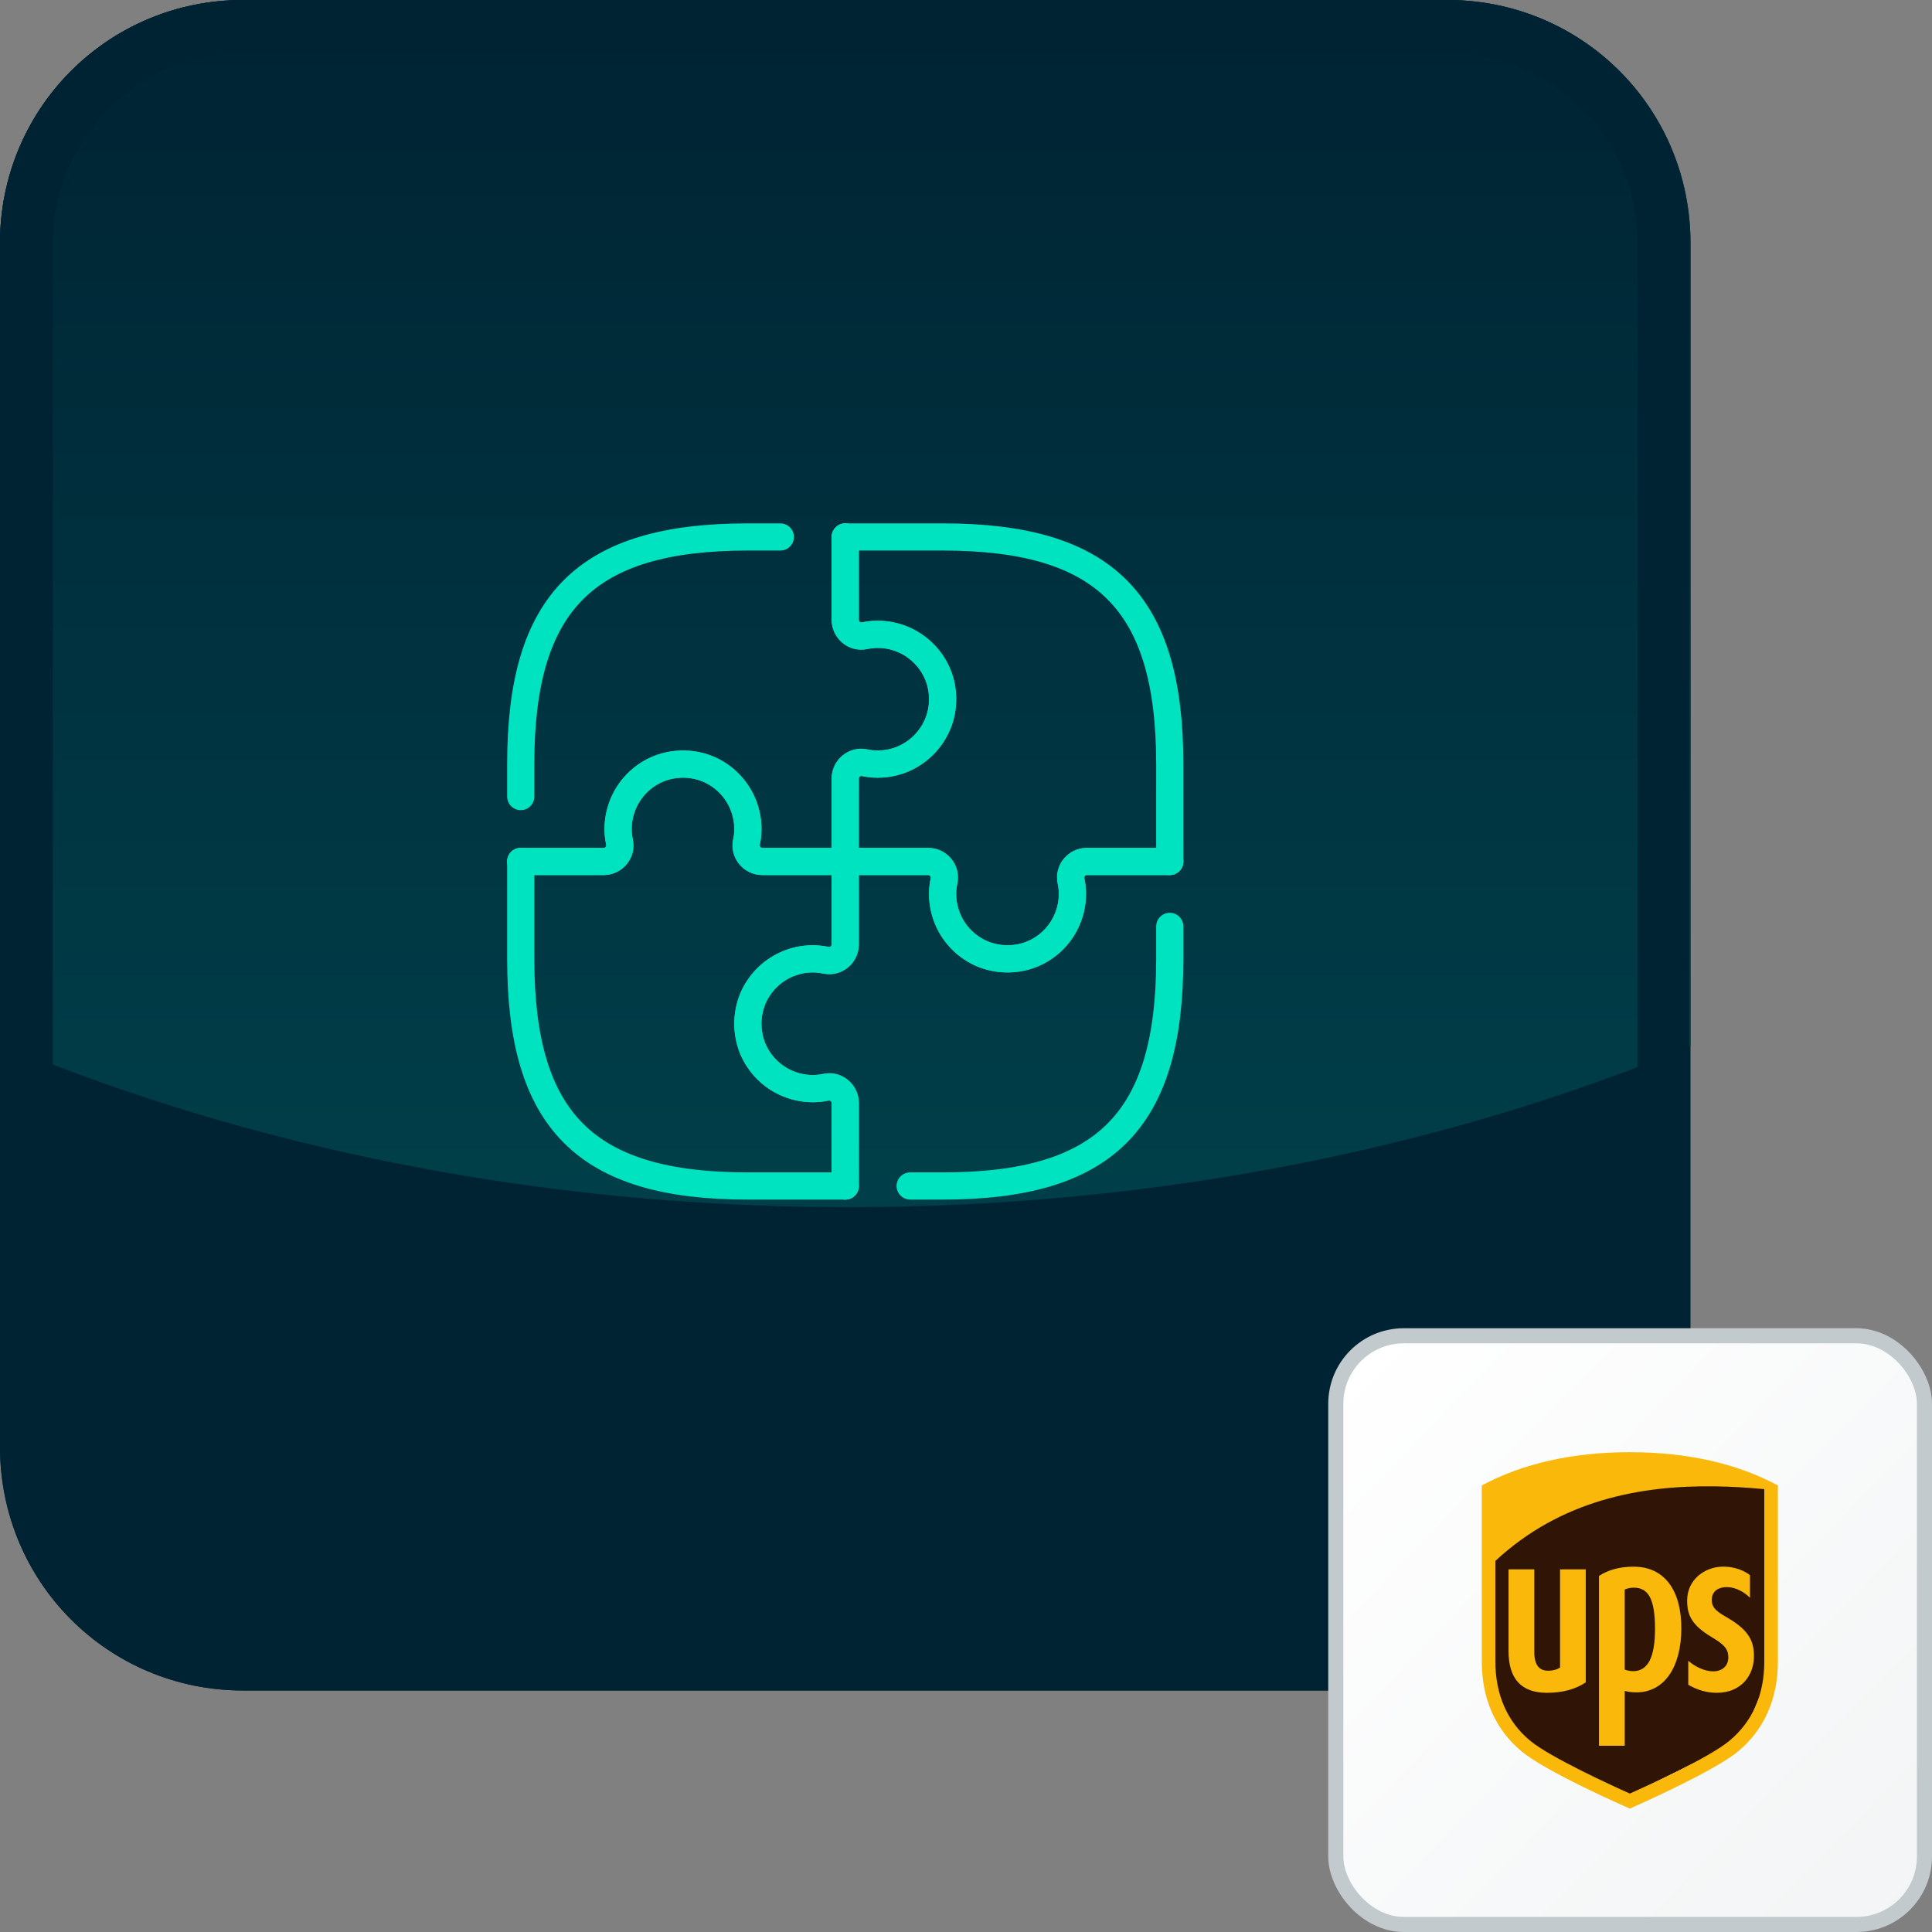
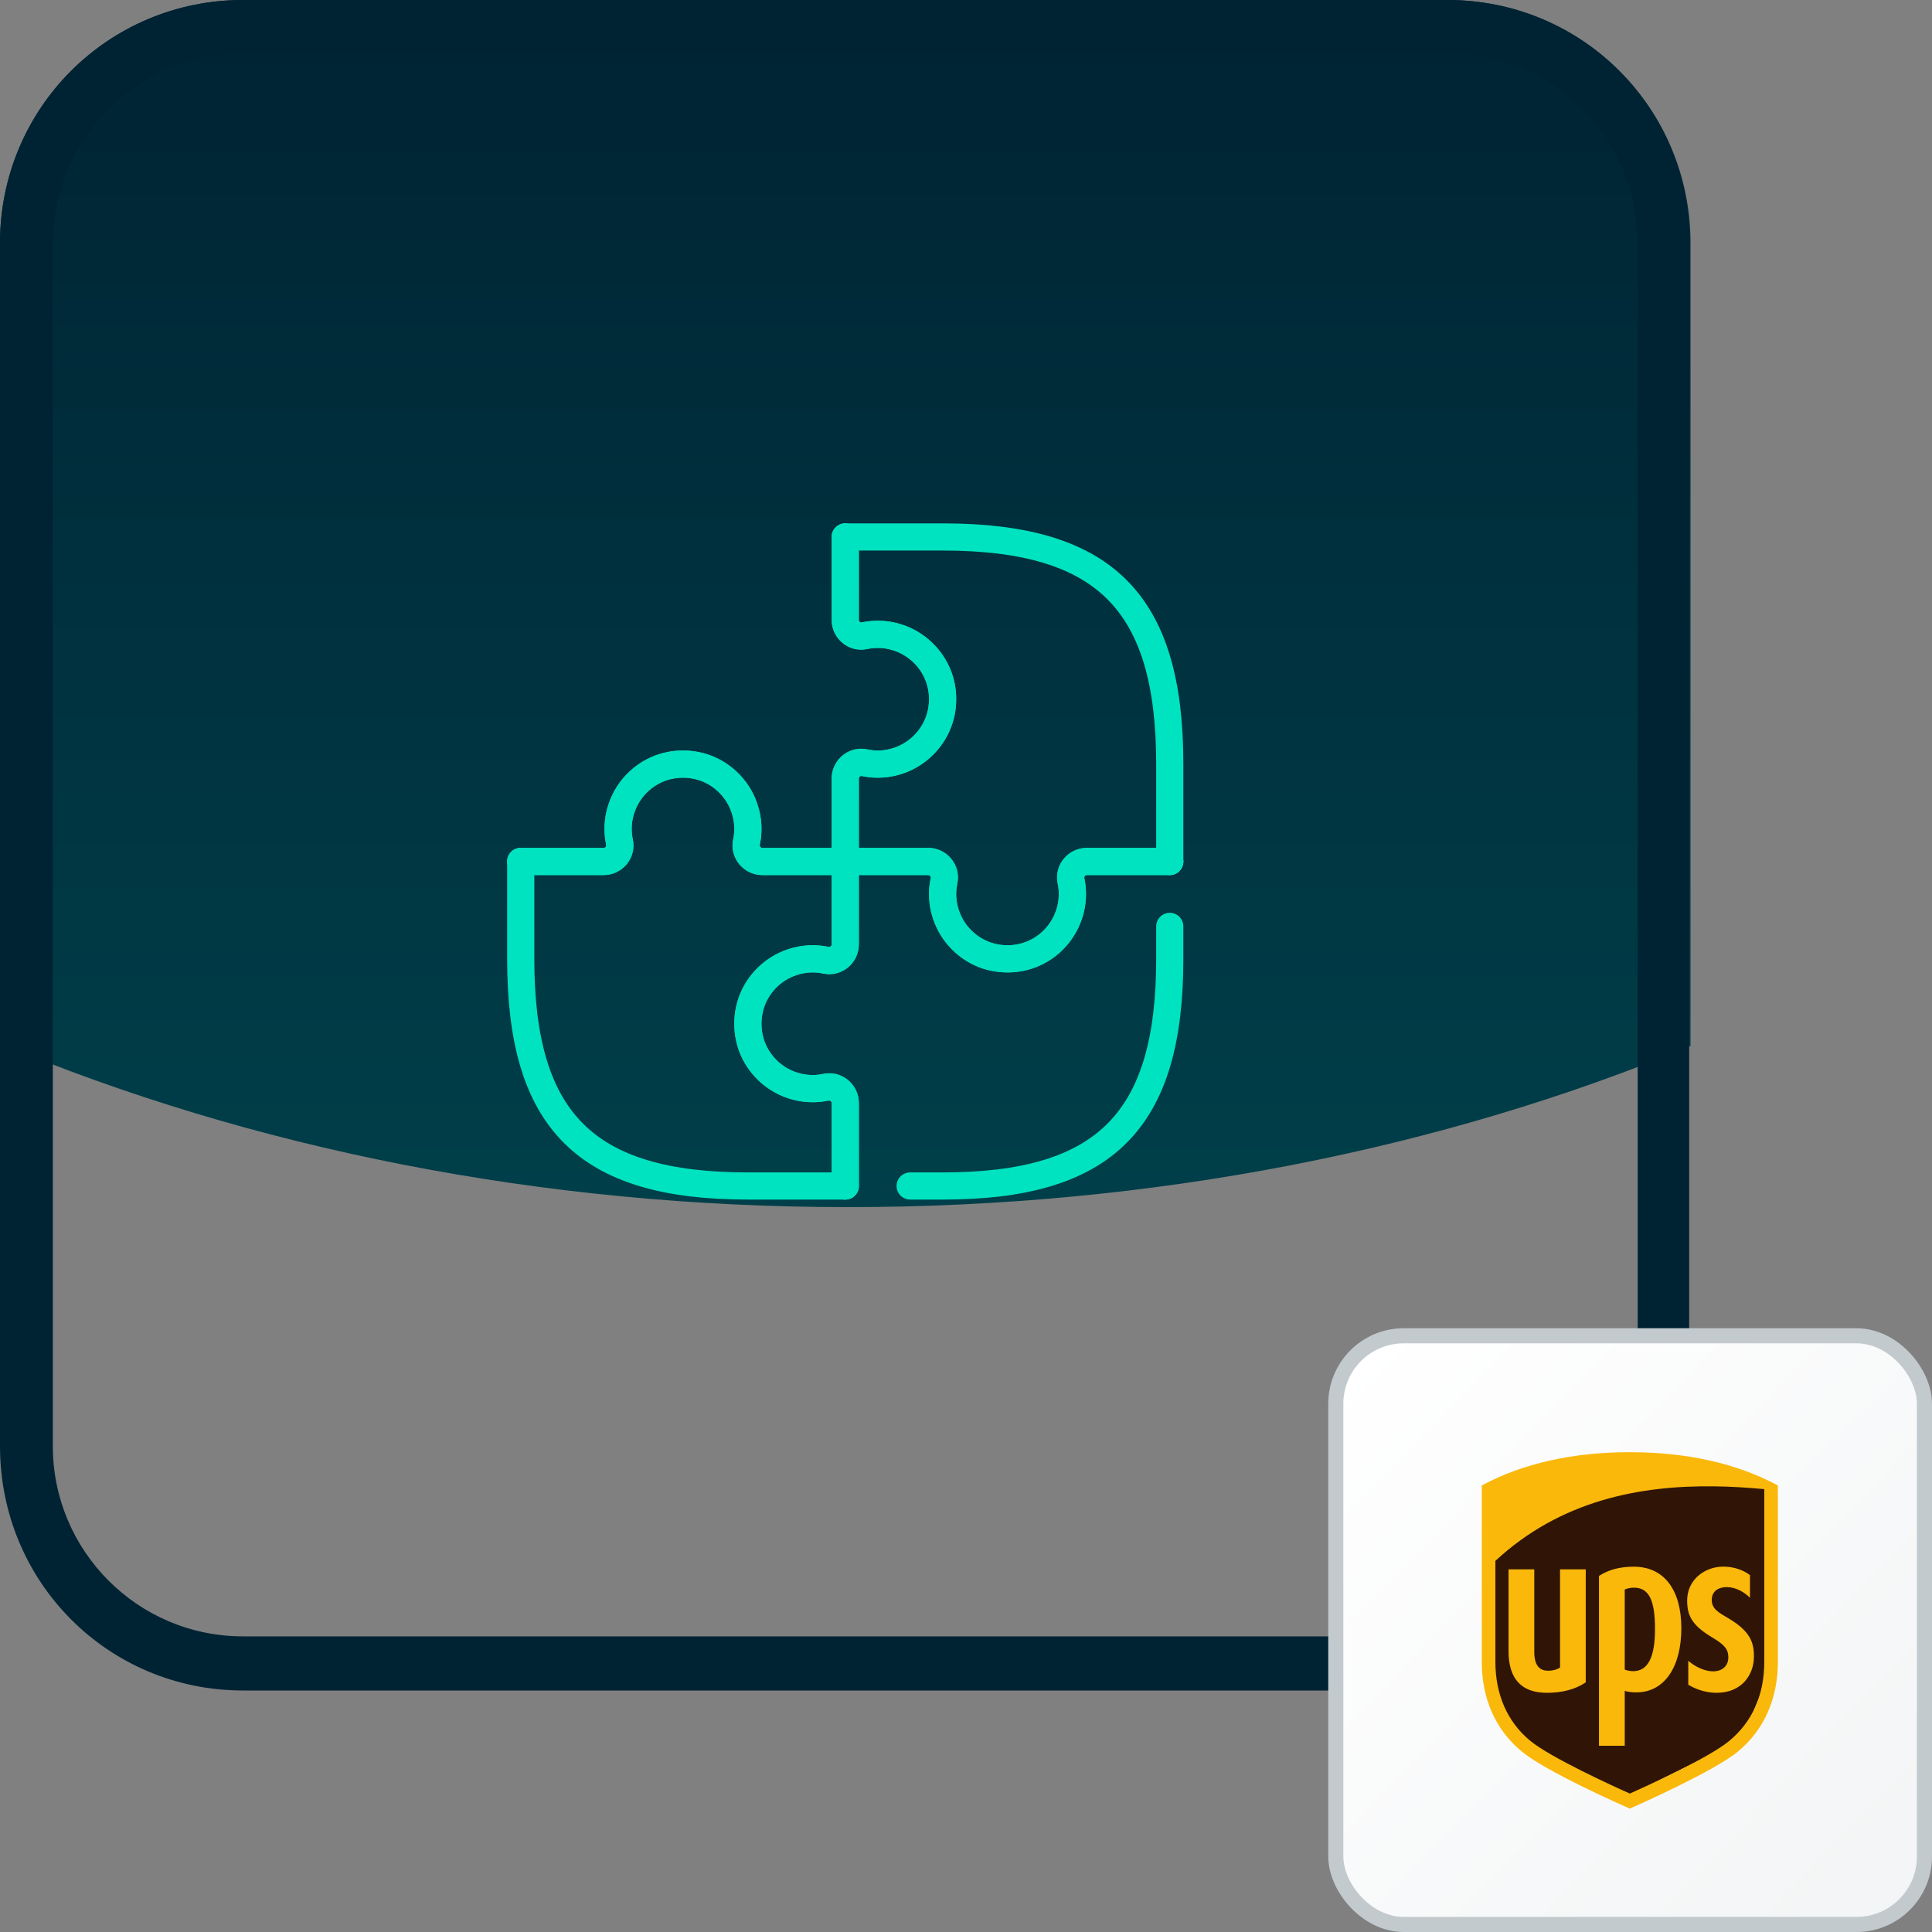
<svg xmlns="http://www.w3.org/2000/svg" width="128" height="128" viewBox="0 0 128 128" fill="none">
  <rect x="0" y="0" width="128" height="128" fill="#808080" stroke="none" />
-   <path d="M95.9 112H16.1C7.175 112 0 104.825 0 95.9V16.1C0 7.175 7.175 0 16.1 0H95.812C104.825 0 112 7.175 112 16.1V95.812C112 104.825 104.825 112 95.9 112Z" fill="#002333" />
  <path d="M95.9 0H16.1C7.175 0 0 7.175 0 16.1V69.125C16.538 76.037 35.7 79.975 56.175 79.975C76.475 79.975 95.55 76.125 112 69.3V16.1C112 7.175 104.825 0 95.9 0Z" fill="url(#paint0_linear_918_28509)" />
  <path d="M95.9 3.5C102.9 3.5 108.5 9.188 108.5 16.1V95.812C108.5 102.812 102.813 108.413 95.9 108.413H16.1C9.1 108.413 3.5 102.725 3.5 95.812V16.1C3.5 9.188 9.188 3.5 16.1 3.5H95.9ZM95.9 0H16.1C7.175 0 0 7.175 0 16.1V95.812C0 104.825 7.175 112 16.1 112H95.812C104.738 112 111.913 104.825 111.913 95.9V16.1C112 7.175 104.825 0 95.9 0Z" fill="#002333" />
  <rect x="88.5" y="88.5" width="39" height="39" rx="4.5" fill="url(#paint1_linear_918_28509)" stroke="#C2CACE" />
  <path d="M56 35.575V41.068C56 41.767 56.645 42.251 57.322 42.111C57.989 41.971 58.72 41.992 59.483 42.24C60.934 42.713 62.063 43.949 62.364 45.443C62.912 48.206 60.816 50.625 58.15 50.625C57.838 50.625 57.548 50.593 57.258 50.528C56.613 50.377 56 50.915 56 51.581V57.075H61.493C62.192 57.075 62.676 57.72 62.536 58.408C62.396 59.074 62.418 59.805 62.665 60.558C63.127 62.009 64.374 63.148 65.868 63.439C68.631 63.987 71.05 61.891 71.05 59.225C71.05 58.913 71.018 58.623 70.953 58.333C70.803 57.688 71.34 57.075 72.007 57.075H77.5" stroke="#00E3C0" stroke-width="1.8" stroke-linecap="round" stroke-linejoin="round" />
  <path d="M77.5 57.075V50.625C77.5 39.875 73.2 35.575 62.45 35.575H56" stroke="#00E3C0" stroke-width="1.8" stroke-linecap="round" stroke-linejoin="round" />
  <path d="M77.5 57.075H72.007C71.308 57.075 70.824 57.72 70.964 58.408C71.104 59.074 71.082 59.805 70.835 60.558C70.373 62.009 69.126 63.148 67.631 63.439C64.869 63.987 62.45 61.891 62.45 59.225C62.45 58.913 62.482 58.623 62.547 58.333C62.697 57.688 62.16 57.075 61.493 57.075H56V62.568C56 63.267 55.355 63.751 54.667 63.611C54 63.471 53.269 63.492 52.517 63.74C51.066 64.202 49.926 65.449 49.636 66.943C49.088 69.706 51.184 72.125 53.85 72.125C54.162 72.125 54.452 72.093 54.742 72.028C55.387 71.877 56 72.415 56 73.082V78.575" stroke="#00E3C0" stroke-width="1.8" stroke-linecap="round" stroke-linejoin="round" />
  <path d="M77.5 61.375V63.525C77.5 74.275 73.2 78.575 62.45 78.575H60.3" stroke="#00E3C0" stroke-width="1.8" stroke-linecap="round" stroke-linejoin="round" />
  <path d="M56 78.575V73.082C56 72.383 55.355 71.899 54.667 72.039C54.001 72.178 53.27 72.157 52.517 71.91C51.066 71.448 49.926 70.201 49.636 68.706C49.088 65.944 51.184 63.525 53.85 63.525C54.162 63.525 54.452 63.557 54.742 63.621C55.387 63.772 56 63.234 56 62.568V57.075H50.507C49.808 57.075 49.324 56.43 49.464 55.742C49.604 55.075 49.582 54.344 49.335 53.592C48.873 52.141 47.626 51.001 46.132 50.711C43.369 50.163 40.95 52.259 40.95 54.925C40.95 55.236 40.982 55.527 41.047 55.817C41.197 56.462 40.66 57.075 39.993 57.075H34.5" stroke="#00E3C0" stroke-width="1.8" stroke-linecap="round" stroke-linejoin="round" />
  <path d="M34.5 57.075V63.525C34.5 74.275 38.8 78.575 49.55 78.575H56" stroke="#00E3C0" stroke-width="1.8" stroke-linecap="round" stroke-linejoin="round" />
  <path d="M34.5 57.075H39.993C40.692 57.075 41.176 56.43 41.036 55.742C40.896 55.075 40.918 54.344 41.165 53.592C41.627 52.141 42.874 51.001 44.368 50.711C47.131 50.163 49.55 52.259 49.55 54.925C49.55 55.236 49.518 55.527 49.453 55.817C49.303 56.462 49.84 57.075 50.507 57.075H56V51.581C56 50.883 56.645 50.399 57.322 50.539C57.989 50.678 58.72 50.657 59.483 50.41C60.934 49.937 62.063 48.69 62.364 47.196C62.912 44.444 60.816 42.025 58.15 42.025C57.838 42.025 57.548 42.057 57.258 42.121C56.613 42.272 56 41.734 56 41.068V35.575" stroke="#00E3C0" stroke-width="1.8" stroke-linecap="round" stroke-linejoin="round" />
-   <path d="M51.7 35.575H49.55C38.8 35.575 34.5 39.875 34.5 50.625V52.775" stroke="#00E3C0" stroke-width="1.8" stroke-linecap="round" stroke-linejoin="round" />
  <path fill-rule="evenodd" clip-rule="evenodd" d="M98.682 103.255L98.767 113L100.931 115.705L107.426 119.183L115.405 115.233L117.061 111.24L116.891 98.317L110.864 98.146L104.582 99.176L98.852 102.525L98.682 103.255Z" fill="#301506" />
  <path d="M107.98 96.212C104.197 96.212 100.898 96.953 98.172 98.414V110.092C98.172 112.55 99.085 114.605 100.812 116.036C102.415 117.367 107.373 119.559 107.98 119.825C108.556 119.571 113.573 117.345 115.151 116.036C116.876 114.606 117.789 112.55 117.789 110.092V98.414C115.064 96.953 111.764 96.212 107.98 96.212L107.98 96.212ZM113.581 98.473C114.709 98.488 115.817 98.559 116.888 98.659V110.092C116.888 112.289 116.1 114.064 114.579 115.331C113.22 116.463 109.123 118.319 107.98 118.829C106.822 118.313 102.715 116.433 101.381 115.332C99.869 114.086 99.073 112.269 99.073 110.093V103.412C103.417 99.382 108.693 98.409 113.581 98.474L113.581 98.473ZM108.236 103.797C107.305 103.797 106.554 104.007 105.936 104.411V115.66H107.643V112.026C107.813 112.077 108.06 112.124 108.411 112.124C110.304 112.124 111.393 110.397 111.393 107.877C111.393 105.36 110.272 103.797 108.236 103.797L108.236 103.797ZM114.069 103.797C112.946 103.83 111.772 104.653 111.779 106.047C111.782 106.965 112.034 107.652 113.441 108.487C114.191 108.933 114.494 109.226 114.507 109.768C114.521 110.37 114.11 110.733 113.484 110.731C112.939 110.726 112.288 110.421 111.852 110.028V111.617C112.387 111.94 113.054 112.153 113.728 112.153C115.414 112.153 116.167 110.948 116.2 109.844C116.232 108.837 115.957 108.076 114.531 107.228C113.894 106.851 113.392 106.603 113.408 105.974C113.425 105.361 113.928 105.146 114.412 105.15C115.008 105.155 115.585 105.489 115.941 105.859V104.358C115.641 104.124 115.006 103.768 114.069 103.797L114.069 103.797ZM99.945 103.972V109.398C99.945 111.227 100.8 112.153 102.489 112.153C103.533 112.153 104.408 111.908 105.06 111.46V103.972H103.357V110.478C103.171 110.606 102.896 110.689 102.549 110.689C101.767 110.689 101.65 109.963 101.65 109.474V103.972H99.945L99.945 103.972ZM108.247 105.187C109.237 105.187 109.648 105.987 109.648 107.92C109.648 109.807 109.178 110.719 108.196 110.719C107.965 110.719 107.764 110.661 107.642 110.614V105.312C107.781 105.242 108.016 105.187 108.247 105.187V105.187Z" fill="#FAB80A" />
  <defs>
    <linearGradient id="paint0_linear_918_28509" x1="56" y1="112" x2="56" y2="0" gradientUnits="userSpaceOnUse">
      <stop stop-color="#004A52" />
      <stop offset="1" stop-color="#002333" />
    </linearGradient>
    <linearGradient id="paint1_linear_918_28509" x1="89.5" y1="89.5" x2="128" y2="127" gradientUnits="userSpaceOnUse">
      <stop stop-color="white" />
      <stop offset="1" stop-color="#F2F4F5" />
    </linearGradient>
  </defs>
</svg>